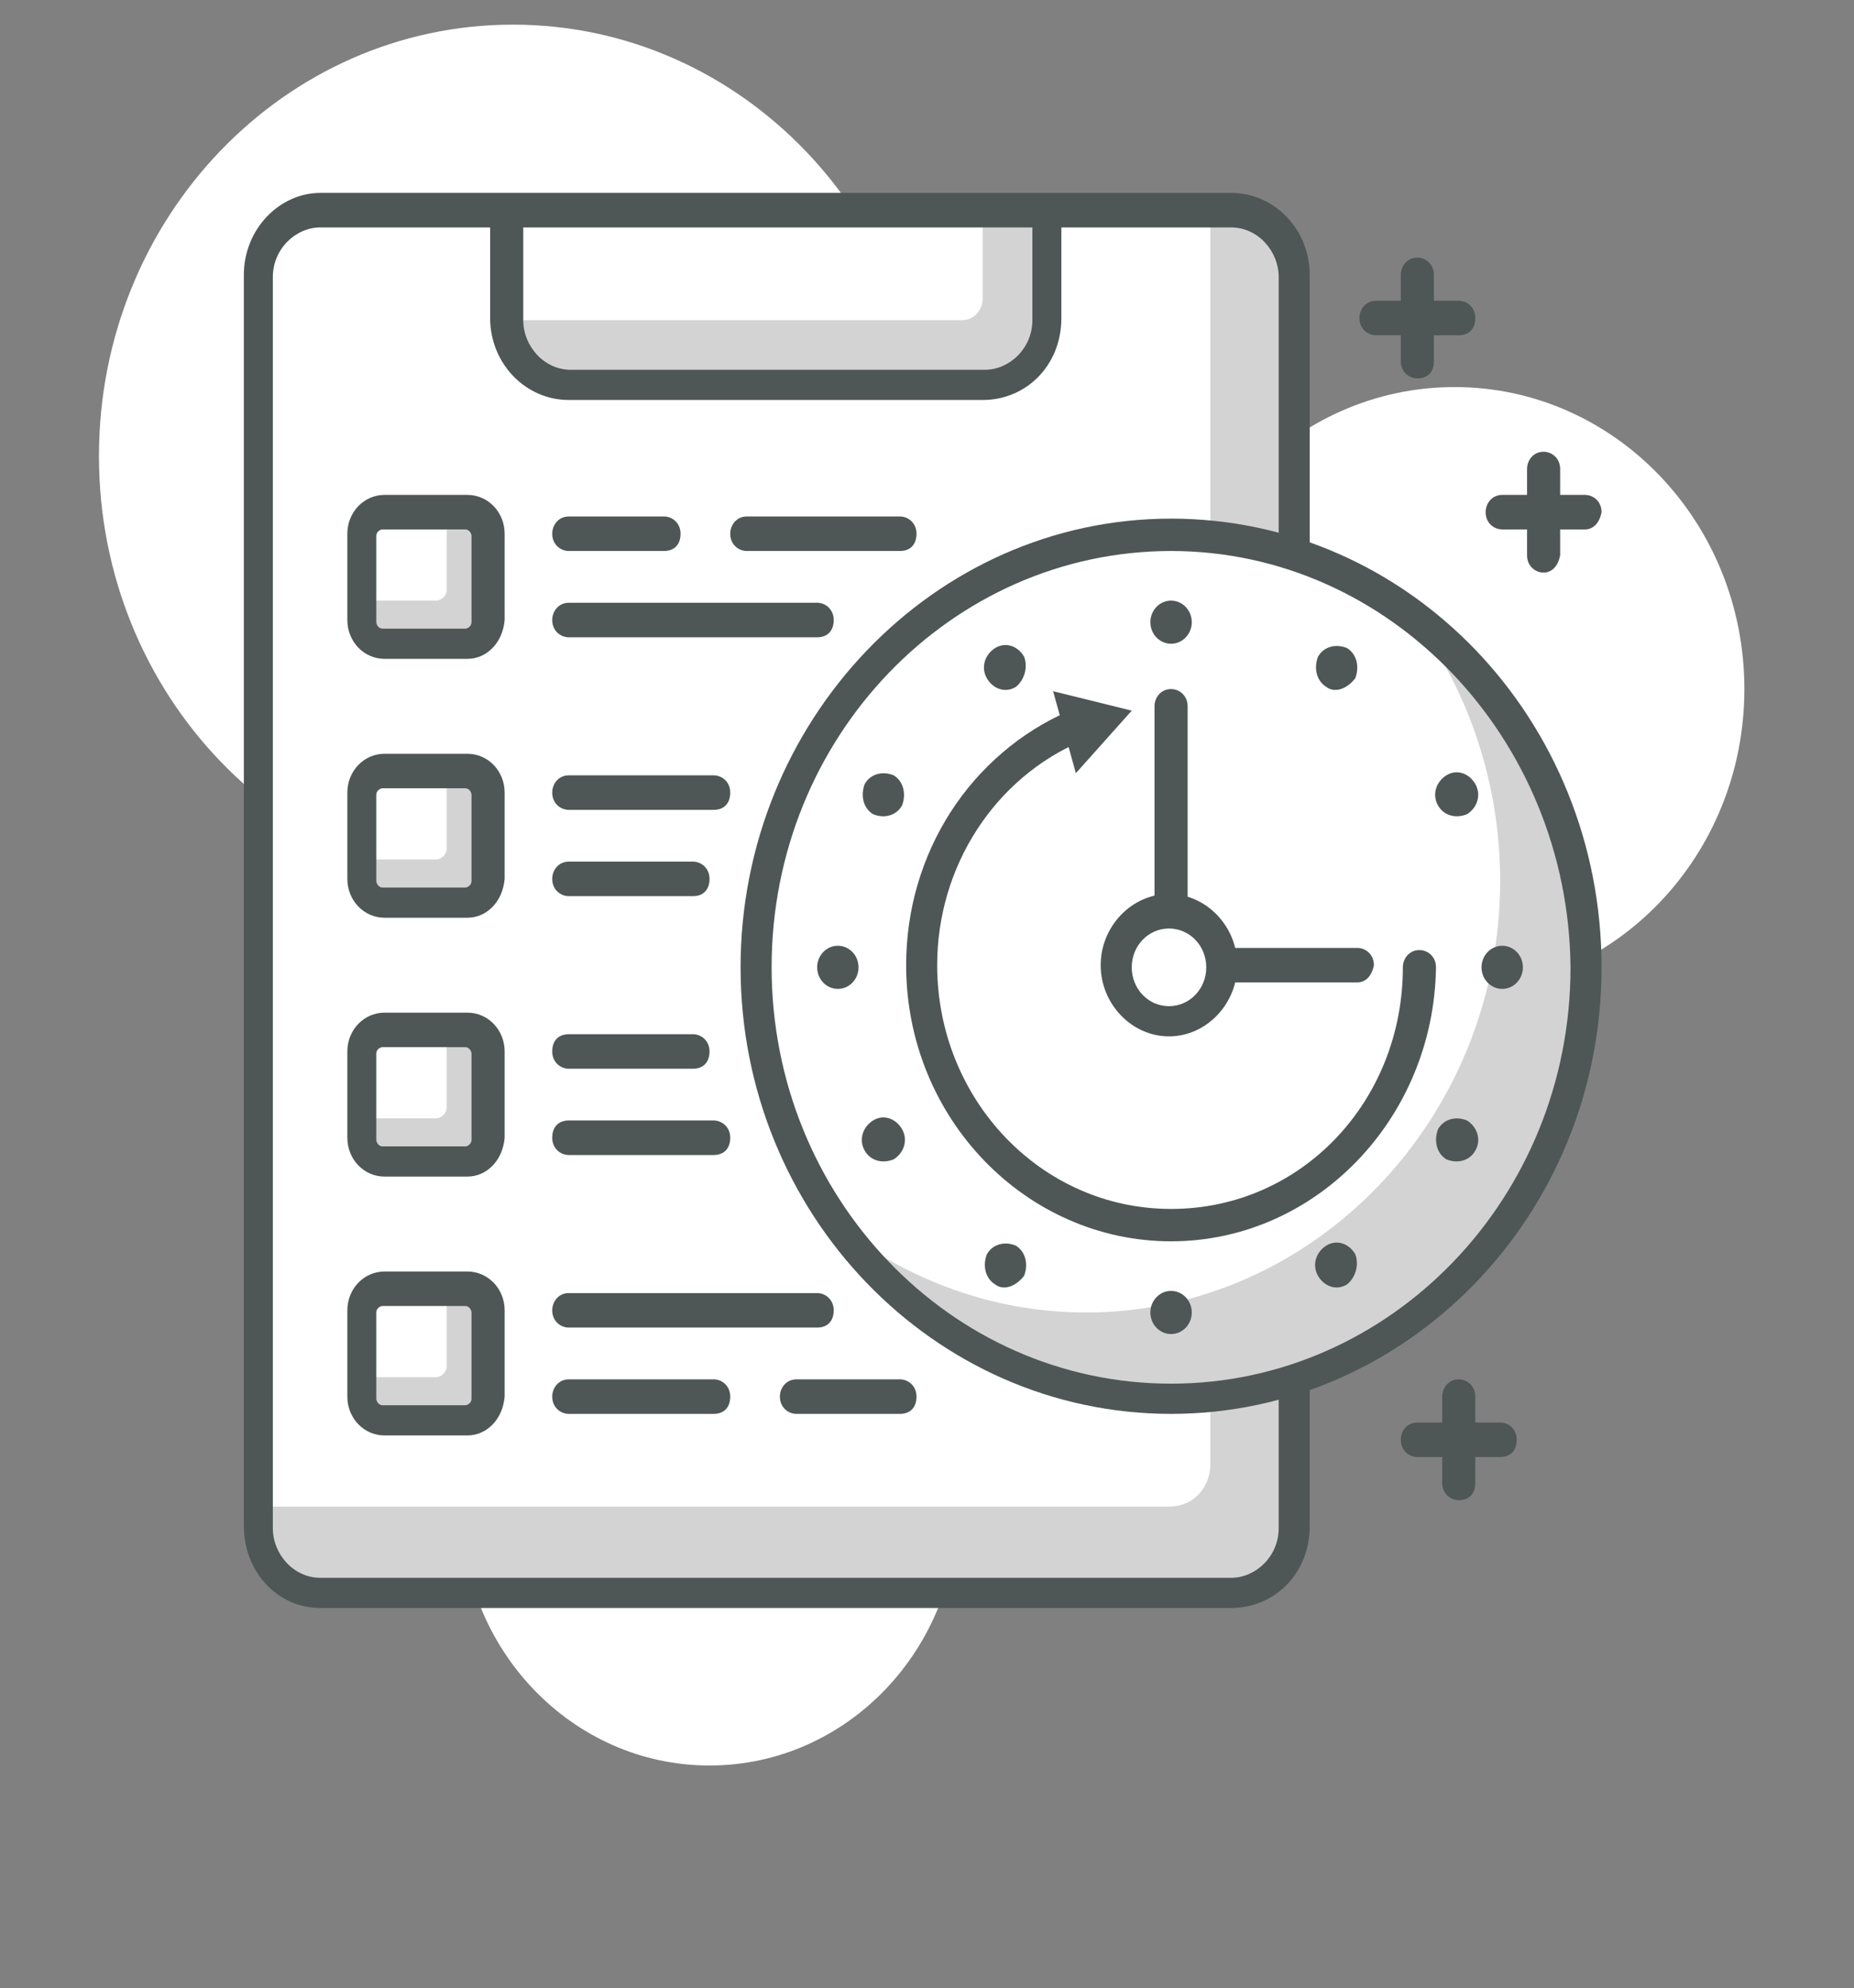
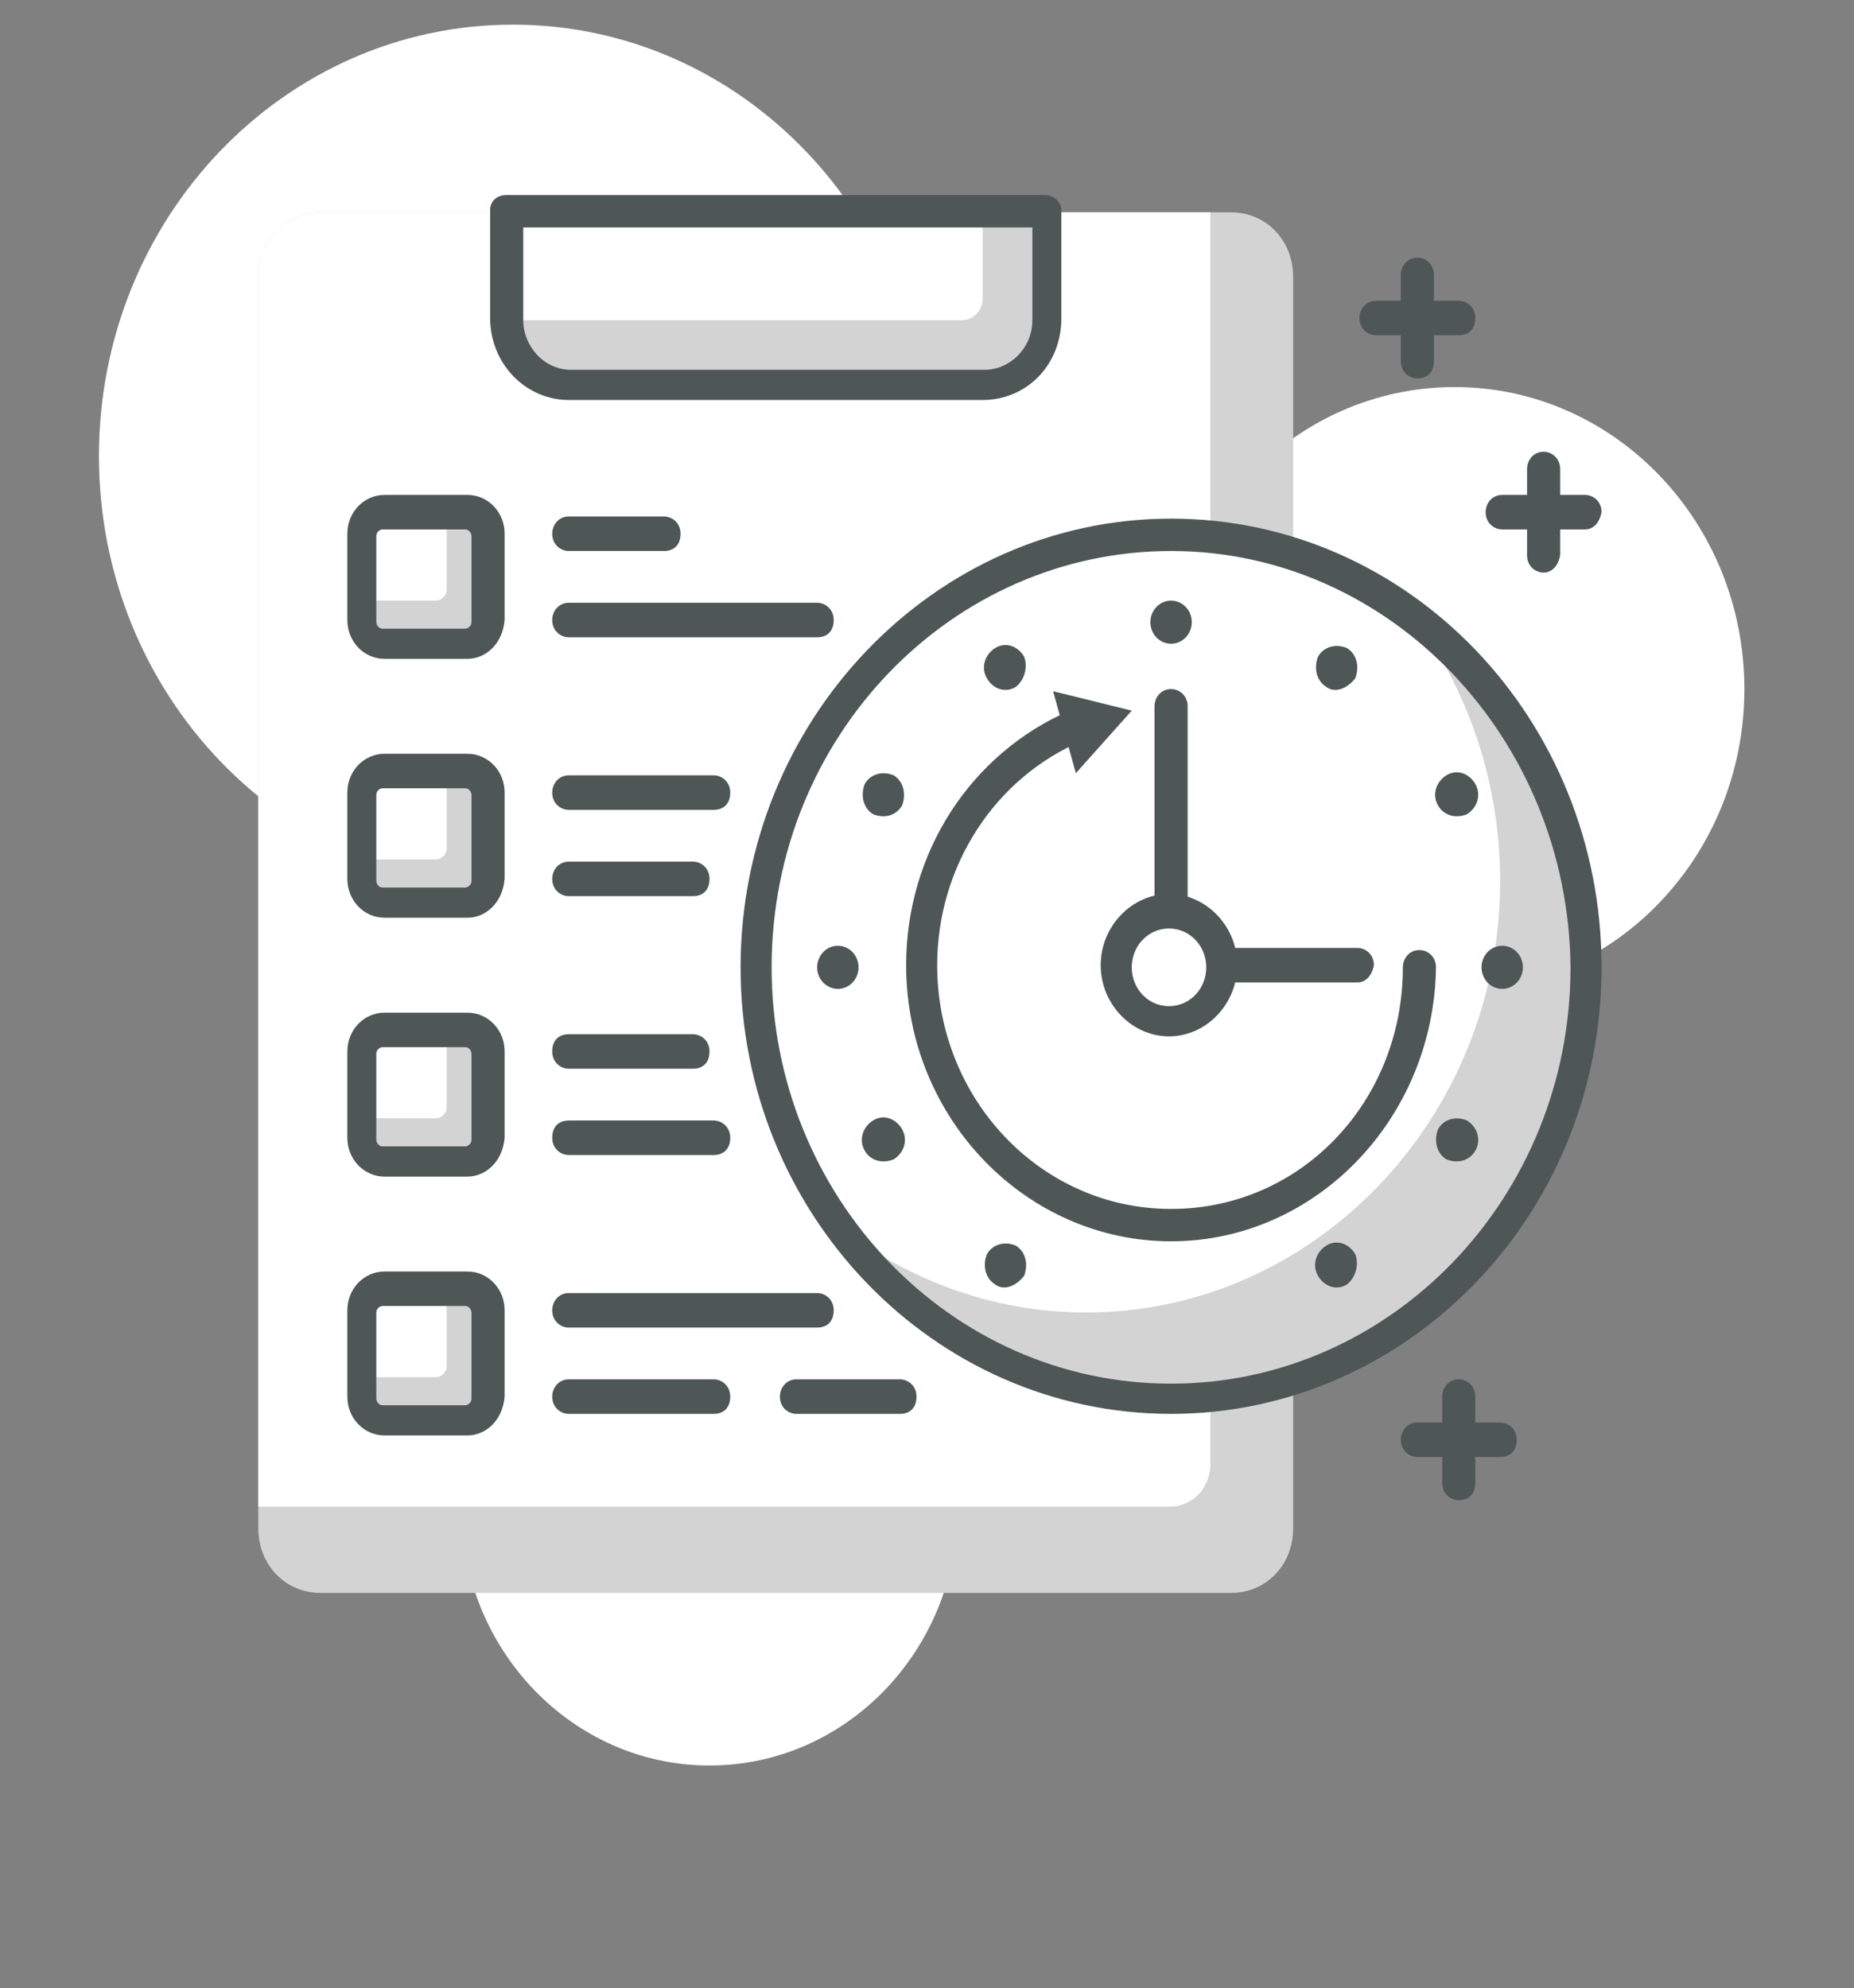
<svg xmlns="http://www.w3.org/2000/svg" width="69" height="74" viewBox="0 0 69 74" fill="none">
  <rect x="0" y="0" width="69" height="74" fill="#808080" stroke="none" />
  <g clip-path="url(#clip0_309_2254)">
    <path d="M54.136 36.889C60.092 36.889 64.92 31.856 64.92 25.648C64.92 19.439 60.092 14.407 54.136 14.407C48.18 14.407 43.352 19.439 43.352 25.648C43.352 31.856 48.18 36.889 54.136 36.889Z" fill="white" />
    <path d="M26.406 65.714C31.511 65.714 35.65 61.4 35.65 56.079C35.65 50.757 31.511 46.444 26.406 46.444C21.301 46.444 17.163 50.757 17.163 56.079C17.163 61.4 21.301 65.714 26.406 65.714Z" fill="white" />
    <path d="M19.089 33.035C27.597 33.035 34.494 25.845 34.494 16.976C34.494 8.107 27.597 0.917 19.089 0.917C10.581 0.917 3.683 8.107 3.683 16.976C3.683 25.845 10.581 33.035 19.089 33.035Z" fill="white" />
    <path d="M45.817 59.29H11.925C10.616 59.29 9.614 58.246 9.614 56.882V10.312C9.614 8.947 10.616 7.903 11.925 7.903H45.817C47.127 7.903 48.128 8.947 48.128 10.312V56.882C48.128 58.246 47.127 59.29 45.817 59.29Z" fill="#D3D3D3" />
    <path d="M43.506 56.079H9.614V10.312C9.614 8.947 10.616 7.903 11.925 7.903H45.047V54.473C45.047 55.356 44.431 56.079 43.506 56.079Z" fill="white" />
-     <path d="M45.817 59.852H11.925C10.308 59.852 9.075 58.487 9.075 56.801V10.231C9.075 8.545 10.385 7.18 11.925 7.18H45.817C47.435 7.18 48.744 8.545 48.744 10.231V56.801C48.744 58.568 47.435 59.852 45.817 59.852ZM11.925 8.465C11.001 8.465 10.154 9.268 10.154 10.312V56.882C10.154 57.845 10.924 58.728 11.925 58.728H45.817C46.741 58.728 47.589 57.925 47.589 56.882V10.312C47.589 9.348 46.818 8.465 45.817 8.465H11.925Z" fill="#4E5756" />
    <path d="M36.574 14.326H21.169C19.859 14.326 18.858 13.282 18.858 11.918V7.903H38.885V11.918C38.885 13.202 37.883 14.326 36.574 14.326Z" fill="#D3D3D3" />
    <path d="M35.804 11.918H18.858V7.903H36.574V11.114C36.574 11.516 36.266 11.918 35.804 11.918Z" fill="white" />
    <path d="M36.574 14.888H21.169C19.551 14.888 18.241 13.523 18.241 11.837V7.823C18.241 7.501 18.473 7.26 18.858 7.26H38.885C39.193 7.26 39.501 7.501 39.501 7.823V11.837C39.501 13.604 38.191 14.888 36.574 14.888ZM19.474 8.465V11.918C19.474 12.881 20.244 13.764 21.246 13.764H36.651C37.575 13.764 38.422 12.961 38.422 11.918V8.465H19.474Z" fill="#4E5756" />
    <path d="M17.394 23.961H14.313C13.851 23.961 13.543 23.64 13.543 23.159V19.947C13.543 19.465 13.851 19.144 14.313 19.144H17.394C17.856 19.144 18.165 19.465 18.165 19.947V23.159C18.165 23.56 17.779 23.961 17.394 23.961Z" fill="#D3D3D3" />
    <path d="M16.239 22.356H13.543V19.947C13.543 19.465 13.851 19.144 14.313 19.144H16.624V21.954C16.624 22.195 16.393 22.356 16.239 22.356Z" fill="white" />
    <path d="M17.394 24.523H14.313C13.543 24.523 12.927 23.881 12.927 23.078V19.866C12.927 19.064 13.543 18.421 14.313 18.421H17.394C18.165 18.421 18.781 19.064 18.781 19.866V23.078C18.704 23.961 18.087 24.523 17.394 24.523ZM14.236 19.706C14.159 19.706 14.005 19.786 14.005 19.947V23.159C14.005 23.239 14.082 23.399 14.236 23.399H17.317C17.394 23.399 17.548 23.319 17.548 23.159V19.947C17.548 19.866 17.471 19.706 17.317 19.706H14.236Z" fill="#4E5756" />
    <path d="M17.394 33.597H14.313C13.851 33.597 13.543 33.275 13.543 32.794V29.582C13.543 29.1 13.851 28.779 14.313 28.779H17.394C17.856 28.779 18.165 29.1 18.165 29.582V32.794C18.165 33.195 17.779 33.597 17.394 33.597Z" fill="#D3D3D3" />
    <path d="M16.239 31.991H13.543V29.582C13.543 29.1 13.851 28.779 14.313 28.779H16.624V31.589C16.624 31.83 16.393 31.991 16.239 31.991Z" fill="white" />
    <path d="M17.394 34.159H14.313C13.543 34.159 12.927 33.516 12.927 32.713V29.502C12.927 28.699 13.543 28.056 14.313 28.056H17.394C18.165 28.056 18.781 28.699 18.781 29.502V32.713C18.704 33.597 18.087 34.159 17.394 34.159ZM14.236 29.341C14.159 29.341 14.005 29.421 14.005 29.582V32.794C14.005 32.874 14.082 33.035 14.236 33.035H17.317C17.394 33.035 17.548 32.954 17.548 32.794V29.582C17.548 29.502 17.471 29.341 17.317 29.341H14.236Z" fill="#4E5756" />
    <path d="M17.394 43.232H14.313C13.851 43.232 13.543 42.911 13.543 42.429V39.217C13.543 38.735 13.851 38.414 14.313 38.414H17.394C17.856 38.414 18.165 38.735 18.165 39.217V42.429C18.165 42.911 17.779 43.232 17.394 43.232Z" fill="#D3D3D3" />
    <path d="M16.239 41.626H13.543V39.217C13.543 38.735 13.851 38.414 14.313 38.414H16.624V41.224C16.624 41.465 16.393 41.626 16.239 41.626Z" fill="white" />
    <path d="M17.394 43.794H14.313C13.543 43.794 12.927 43.151 12.927 42.349V39.137C12.927 38.334 13.543 37.692 14.313 37.692H17.394C18.165 37.692 18.781 38.334 18.781 39.137V42.349C18.704 43.232 18.087 43.794 17.394 43.794ZM14.236 38.976C14.159 38.976 14.005 39.056 14.005 39.217V42.429C14.005 42.509 14.082 42.67 14.236 42.67H17.317C17.394 42.67 17.548 42.589 17.548 42.429V39.217C17.548 39.137 17.471 38.976 17.317 38.976H14.236Z" fill="#4E5756" />
    <path d="M17.394 52.867H14.313C13.851 52.867 13.543 52.546 13.543 52.064V48.852C13.543 48.37 13.851 48.049 14.313 48.049H17.394C17.856 48.049 18.165 48.37 18.165 48.852V52.064C18.165 52.546 17.779 52.867 17.394 52.867Z" fill="#D3D3D3" />
    <path d="M16.239 51.261H13.543V48.852C13.543 48.37 13.851 48.049 14.313 48.049H16.624V50.86C16.624 51.1 16.393 51.261 16.239 51.261Z" fill="white" />
    <path d="M17.394 53.429H14.313C13.543 53.429 12.927 52.787 12.927 51.984V48.772C12.927 47.969 13.543 47.327 14.313 47.327H17.394C18.165 47.327 18.781 47.969 18.781 48.772V51.984C18.704 52.867 18.087 53.429 17.394 53.429ZM14.236 48.611C14.159 48.611 14.005 48.692 14.005 48.852V52.064C14.005 52.144 14.082 52.305 14.236 52.305H17.317C17.394 52.305 17.548 52.225 17.548 52.064V48.852C17.548 48.772 17.471 48.611 17.317 48.611H14.236Z" fill="#4E5756" />
-     <path d="M33.493 20.509H27.793C27.485 20.509 27.177 20.268 27.177 19.866C27.177 19.545 27.408 19.224 27.793 19.224H33.493C33.801 19.224 34.109 19.465 34.109 19.866C34.109 20.268 33.878 20.509 33.493 20.509Z" fill="#4E5756" />
    <path d="M24.712 20.509H21.169C20.86 20.509 20.552 20.268 20.552 19.866C20.552 19.545 20.783 19.224 21.169 19.224H24.712C25.02 19.224 25.328 19.465 25.328 19.866C25.328 20.268 25.097 20.509 24.712 20.509Z" fill="#4E5756" />
    <path d="M30.412 23.721H21.169C20.86 23.721 20.552 23.48 20.552 23.078C20.552 22.757 20.783 22.436 21.169 22.436H30.412C30.72 22.436 31.028 22.677 31.028 23.078C31.028 23.48 30.797 23.721 30.412 23.721Z" fill="#4E5756" />
    <path d="M26.56 30.144H21.169C20.86 30.144 20.552 29.903 20.552 29.502C20.552 29.18 20.783 28.859 21.169 28.859H26.56C26.869 28.859 27.177 29.1 27.177 29.502C27.177 29.903 26.945 30.144 26.56 30.144Z" fill="#4E5756" />
    <path d="M25.79 33.356H21.169C20.86 33.356 20.552 33.115 20.552 32.713C20.552 32.392 20.783 32.071 21.169 32.071H25.79C26.098 32.071 26.406 32.312 26.406 32.713C26.406 33.115 26.175 33.356 25.79 33.356Z" fill="#4E5756" />
    <path d="M25.79 39.779H21.169C20.86 39.779 20.552 39.538 20.552 39.137C20.552 38.735 20.783 38.495 21.169 38.495H25.79C26.098 38.495 26.406 38.735 26.406 39.137C26.406 39.538 26.175 39.779 25.79 39.779Z" fill="#4E5756" />
    <path d="M26.56 42.991H21.169C20.86 42.991 20.552 42.75 20.552 42.349C20.552 41.947 20.783 41.706 21.169 41.706H26.56C26.869 41.706 27.177 41.947 27.177 42.349C27.177 42.75 26.945 42.991 26.56 42.991Z" fill="#4E5756" />
    <path d="M30.412 49.414H21.169C20.86 49.414 20.552 49.173 20.552 48.772C20.552 48.451 20.783 48.13 21.169 48.13H30.412C30.72 48.13 31.028 48.37 31.028 48.772C31.028 49.173 30.797 49.414 30.412 49.414Z" fill="#4E5756" />
    <path d="M33.493 52.626H29.642C29.333 52.626 29.025 52.385 29.025 51.984C29.025 51.663 29.256 51.341 29.642 51.341H33.493C33.801 51.341 34.109 51.582 34.109 51.984C34.109 52.385 33.878 52.626 33.493 52.626Z" fill="#4E5756" />
    <path d="M26.56 52.626H21.169C20.86 52.626 20.552 52.385 20.552 51.984C20.552 51.663 20.783 51.341 21.169 51.341H26.56C26.869 51.341 27.177 51.582 27.177 51.984C27.177 52.385 26.945 52.626 26.56 52.626Z" fill="#4E5756" />
    <path d="M54.29 12.479H51.209C50.901 12.479 50.593 12.239 50.593 11.837C50.593 11.516 50.824 11.195 51.209 11.195H54.29C54.598 11.195 54.906 11.436 54.906 11.837C54.906 12.239 54.675 12.479 54.29 12.479Z" fill="#4E5756" />
    <path d="M52.749 14.085C52.441 14.085 52.133 13.845 52.133 13.443V10.231C52.133 9.91 52.364 9.589 52.749 9.589C53.058 9.589 53.366 9.83 53.366 10.231V13.443C53.366 13.845 53.135 14.085 52.749 14.085Z" fill="#4E5756" />
    <path d="M58.989 19.706H55.907C55.599 19.706 55.291 19.465 55.291 19.064C55.291 18.742 55.522 18.421 55.907 18.421H58.989C59.297 18.421 59.605 18.662 59.605 19.064C59.528 19.465 59.297 19.706 58.989 19.706Z" fill="#4E5756" />
    <path d="M57.448 21.312C57.14 21.312 56.832 21.071 56.832 20.669V17.458C56.832 17.137 57.063 16.815 57.448 16.815C57.756 16.815 58.064 17.056 58.064 17.458V20.669C57.987 21.071 57.756 21.312 57.448 21.312Z" fill="#4E5756" />
    <path d="M55.831 54.232H52.749C52.441 54.232 52.133 53.991 52.133 53.59C52.133 53.268 52.364 52.947 52.749 52.947H55.831C56.139 52.947 56.447 53.188 56.447 53.59C56.447 53.991 56.216 54.232 55.831 54.232Z" fill="#4E5756" />
    <path d="M54.29 55.838C53.982 55.838 53.674 55.597 53.674 55.195V51.984C53.674 51.663 53.905 51.341 54.29 51.341C54.598 51.341 54.906 51.582 54.906 51.984V55.195C54.906 55.597 54.675 55.838 54.29 55.838Z" fill="#4E5756" />
    <path d="M43.583 52.064C52.091 52.064 58.989 44.874 58.989 36.005C58.989 27.136 52.091 19.947 43.583 19.947C35.075 19.947 28.178 27.136 28.178 36.005C28.178 44.874 35.075 52.064 43.583 52.064Z" fill="white" />
    <path d="M52.749 23.159C54.675 25.808 55.831 29.18 55.831 32.794C55.831 41.626 48.898 48.852 40.425 48.852C36.959 48.852 33.801 47.648 31.182 45.641C33.955 49.575 38.422 52.064 43.506 52.064C51.979 52.064 58.912 44.838 58.912 36.005C58.989 30.786 56.524 26.129 52.749 23.159Z" fill="#D3D3D3" />
    <path d="M43.583 52.626C34.725 52.626 27.562 45.159 27.562 36.005C27.562 26.852 34.725 19.304 43.583 19.304C52.441 19.304 59.605 26.772 59.605 36.005C59.605 45.239 52.364 52.626 43.583 52.626ZM43.583 20.509C35.419 20.509 28.717 27.414 28.717 36.005C28.717 44.517 35.342 51.502 43.583 51.502C51.748 51.502 58.45 44.597 58.45 36.005C58.373 27.494 51.748 20.509 43.583 20.509Z" fill="#4E5756" />
    <path d="M43.583 46.203C38.191 46.203 33.724 41.626 33.724 35.925C33.724 31.75 36.112 28.056 39.809 26.451C40.117 26.29 40.425 26.451 40.579 26.772C40.733 27.093 40.579 27.414 40.271 27.575C37.036 28.94 34.879 32.232 34.879 35.925C34.879 40.903 38.731 44.998 43.583 44.998C48.436 44.998 52.21 40.984 52.21 36.005C52.21 35.684 52.441 35.363 52.827 35.363C53.135 35.363 53.443 35.604 53.443 36.005C53.366 41.626 48.975 46.203 43.583 46.203Z" fill="#4E5756" />
    <path d="M40.04 28.779L42.12 26.451L39.193 25.728L40.04 28.779Z" fill="#4E5756" />
    <path d="M31.182 36.808C31.608 36.808 31.952 36.449 31.952 36.005C31.952 35.562 31.608 35.202 31.182 35.202C30.757 35.202 30.412 35.562 30.412 36.005C30.412 36.449 30.757 36.808 31.182 36.808Z" fill="#4E5756" />
    <path d="M55.908 36.808C56.333 36.808 56.678 36.449 56.678 36.005C56.678 35.562 56.333 35.202 55.908 35.202C55.482 35.202 55.137 35.562 55.137 36.005C55.137 36.449 55.482 36.808 55.908 36.808Z" fill="#4E5756" />
-     <path d="M43.583 49.655C44.009 49.655 44.354 49.296 44.354 48.852C44.354 48.409 44.009 48.049 43.583 48.049C43.158 48.049 42.813 48.409 42.813 48.852C42.813 49.296 43.158 49.655 43.583 49.655Z" fill="#4E5756" />
    <path d="M43.583 23.961C44.009 23.961 44.354 23.602 44.354 23.159C44.354 22.715 44.009 22.356 43.583 22.356C43.158 22.356 42.813 22.715 42.813 23.159C42.813 23.602 43.158 23.961 43.583 23.961Z" fill="#4E5756" />
    <path d="M32.183 42.83C31.952 42.429 32.106 41.947 32.492 41.706C32.877 41.465 33.339 41.626 33.57 42.027C33.801 42.429 33.647 42.911 33.262 43.151C32.877 43.312 32.414 43.232 32.183 42.83Z" fill="#4E5756" />
    <path d="M53.52 29.983C53.289 29.582 53.443 29.1 53.828 28.859C54.213 28.618 54.675 28.779 54.906 29.18C55.137 29.582 54.983 30.064 54.598 30.305C54.213 30.465 53.751 30.385 53.52 29.983Z" fill="#4E5756" />
    <path d="M50.131 47.808C49.745 48.049 49.283 47.889 49.052 47.487C48.821 47.086 48.975 46.604 49.36 46.363C49.745 46.122 50.208 46.283 50.439 46.684C50.593 47.086 50.439 47.568 50.131 47.808Z" fill="#4E5756" />
    <path d="M37.806 25.567C37.421 25.808 36.959 25.648 36.728 25.246C36.497 24.845 36.651 24.363 37.036 24.122C37.421 23.881 37.883 24.042 38.114 24.443C38.269 24.845 38.114 25.326 37.806 25.567Z" fill="#4E5756" />
    <path d="M37.036 47.808C36.651 47.568 36.574 47.086 36.728 46.684C36.959 46.283 37.421 46.203 37.806 46.363C38.191 46.604 38.269 47.086 38.114 47.487C37.806 47.889 37.344 48.049 37.036 47.808Z" fill="#4E5756" />
    <path d="M49.36 25.567C48.975 25.326 48.898 24.845 49.052 24.443C49.283 24.042 49.745 23.961 50.131 24.122C50.516 24.363 50.593 24.845 50.439 25.246C50.131 25.648 49.669 25.808 49.36 25.567Z" fill="#4E5756" />
    <path d="M54.906 42.83C54.675 43.232 54.213 43.312 53.828 43.151C53.443 42.911 53.366 42.429 53.52 42.027C53.751 41.626 54.213 41.546 54.598 41.706C54.983 41.947 55.137 42.429 54.906 42.83Z" fill="#4E5756" />
    <path d="M33.57 29.983C33.339 30.385 32.877 30.465 32.491 30.305C32.106 30.064 32.029 29.582 32.183 29.18C32.414 28.779 32.877 28.699 33.262 28.859C33.647 29.1 33.724 29.582 33.57 29.983Z" fill="#4E5756" />
    <path d="M50.516 36.567H43.583C43.275 36.567 42.967 36.327 42.967 35.925V26.29C42.967 25.969 43.198 25.648 43.583 25.648C43.891 25.648 44.2 25.889 44.2 26.29V35.283H50.516C50.824 35.283 51.132 35.524 51.132 35.925C51.055 36.327 50.824 36.567 50.516 36.567Z" fill="#4E5756" />
    <path d="M43.506 38.013C44.57 38.013 45.432 37.114 45.432 36.005C45.432 34.897 44.57 33.998 43.506 33.998C42.443 33.998 41.581 34.897 41.581 36.005C41.581 37.114 42.443 38.013 43.506 38.013Z" fill="white" />
    <path d="M43.506 38.575C42.12 38.575 40.964 37.37 40.964 35.925C40.964 34.48 42.12 33.275 43.506 33.275C44.893 33.275 46.048 34.48 46.048 35.925C46.048 37.37 44.893 38.575 43.506 38.575ZM43.506 34.56C42.736 34.56 42.12 35.203 42.12 36.005C42.12 36.808 42.736 37.451 43.506 37.451C44.276 37.451 44.893 36.808 44.893 36.005C44.893 35.203 44.276 34.56 43.506 34.56Z" fill="#4E5756" />
  </g>
  <defs>
    <clipPath id="clip0_309_2254">
      <rect width="68.394" height="72.37" fill="white" transform="translate(0.502 0.917)" />
    </clipPath>
  </defs>
</svg>